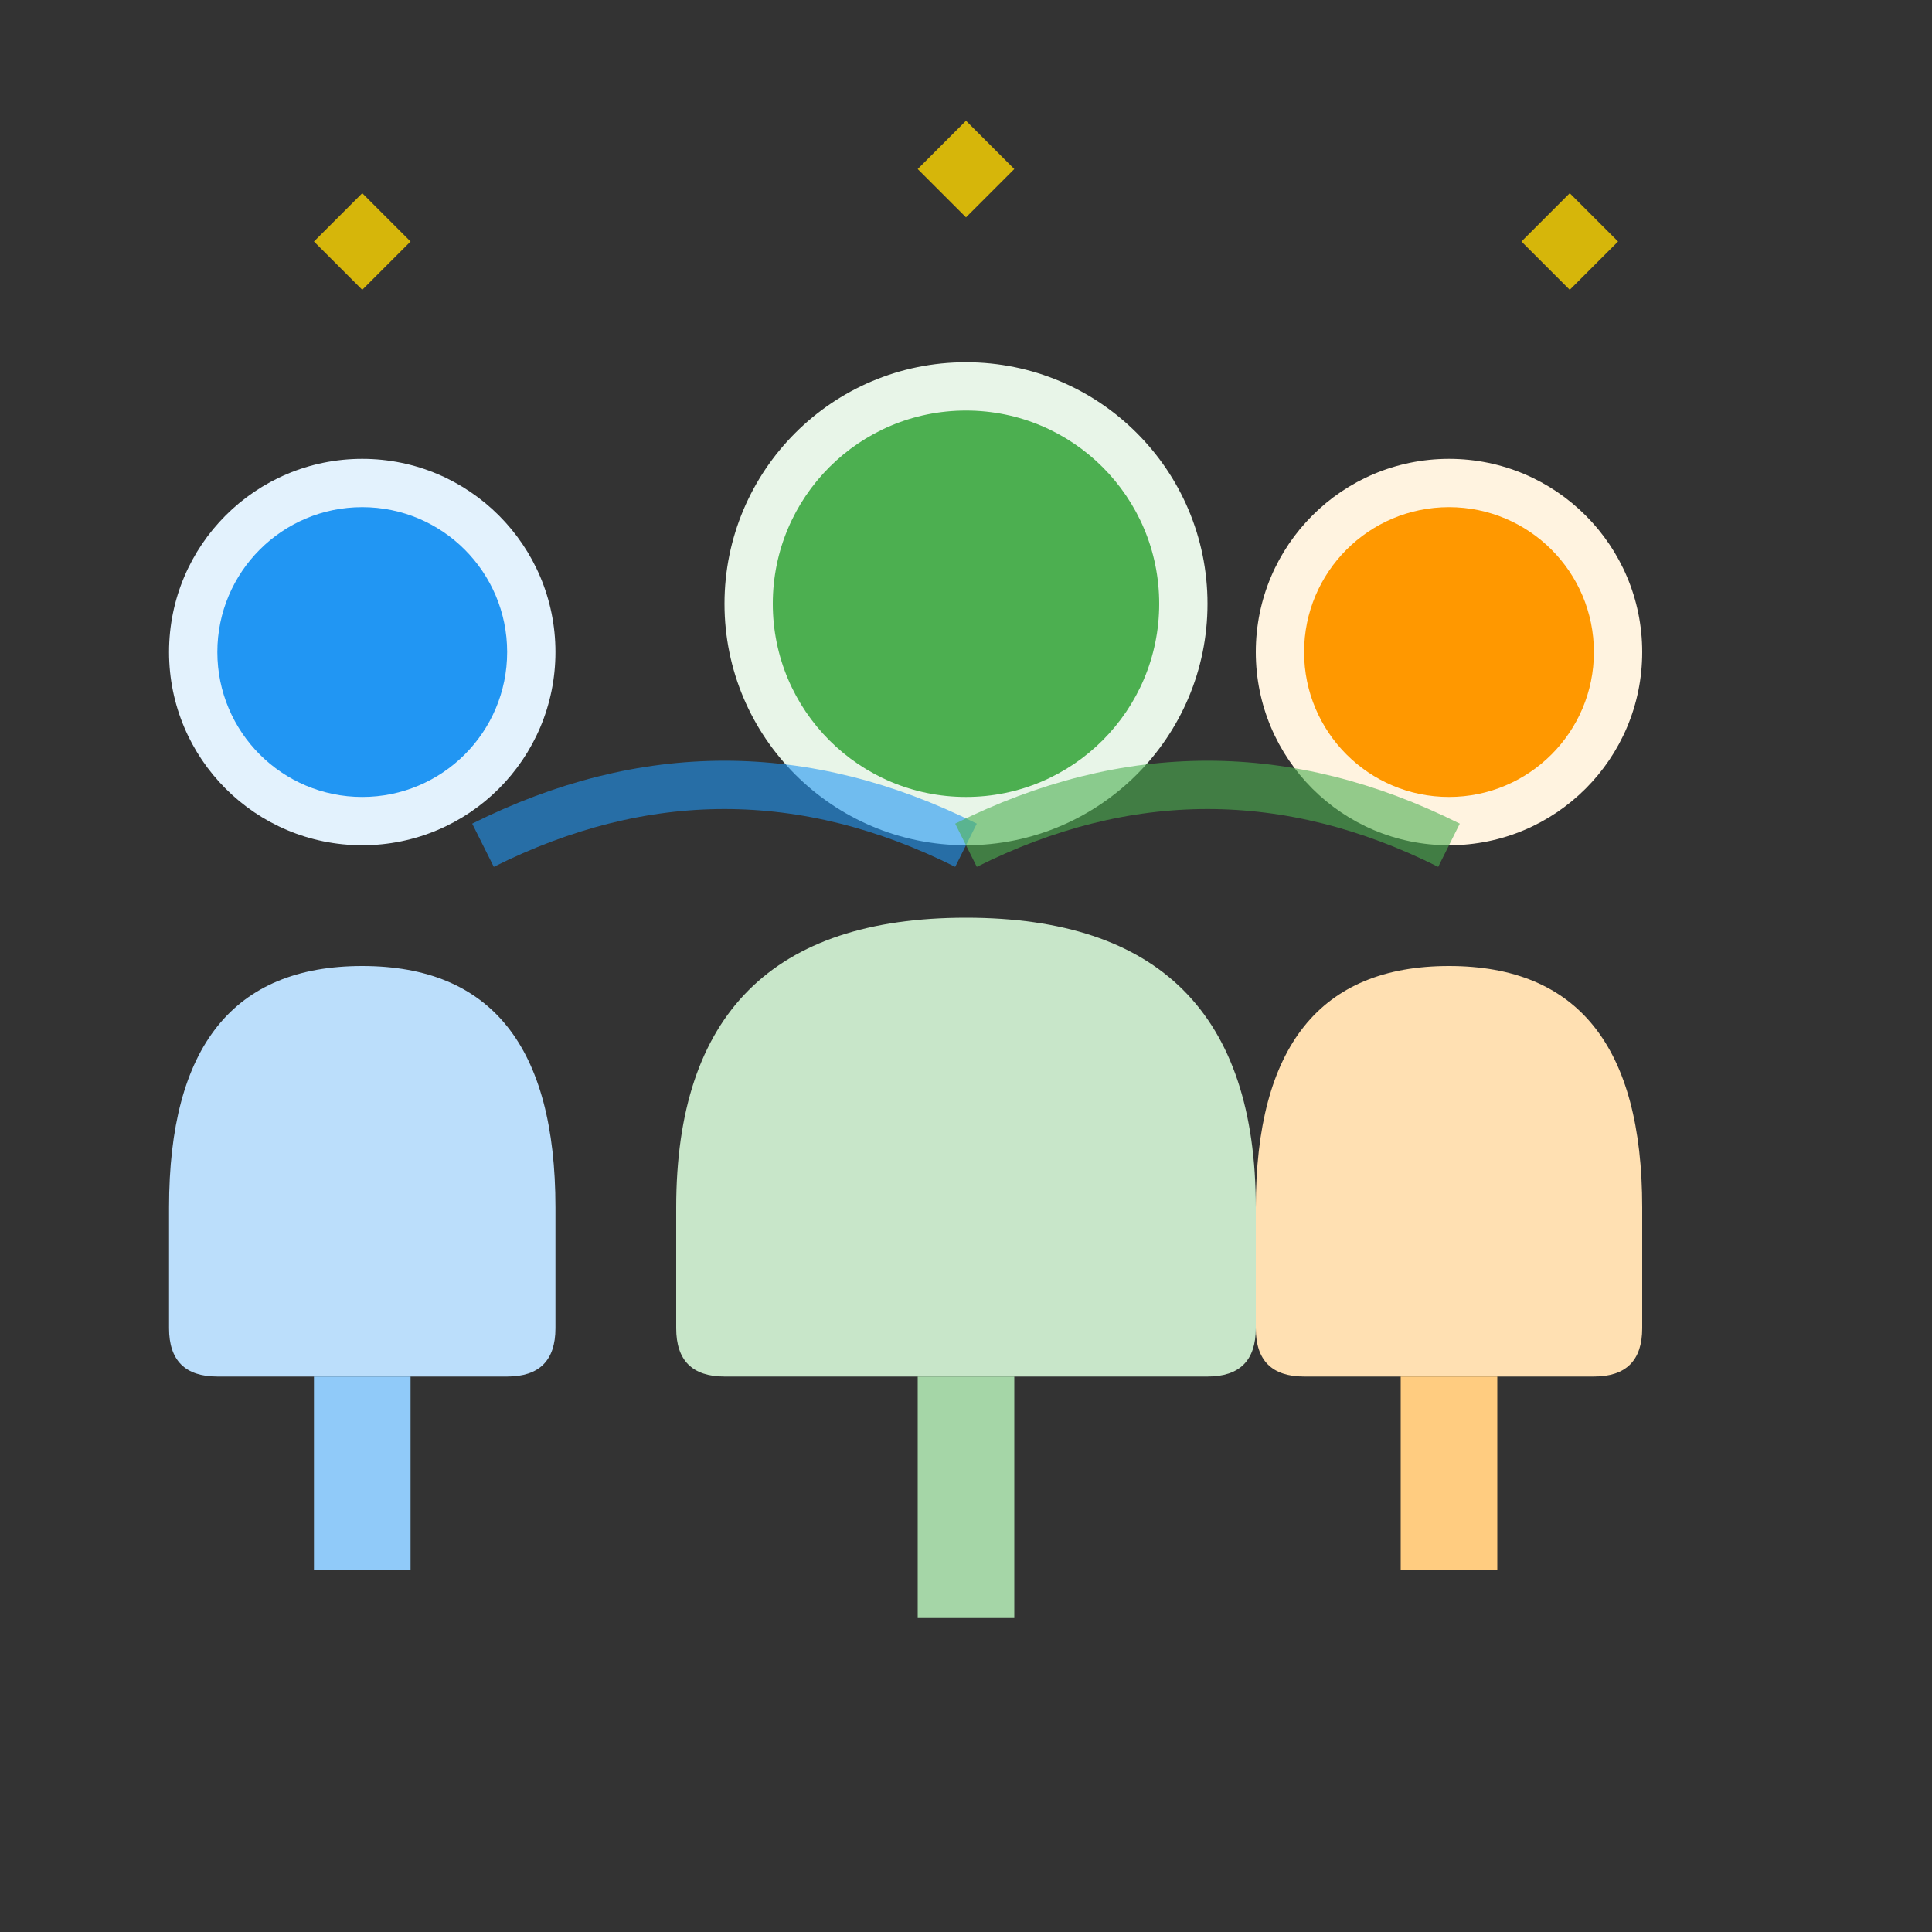
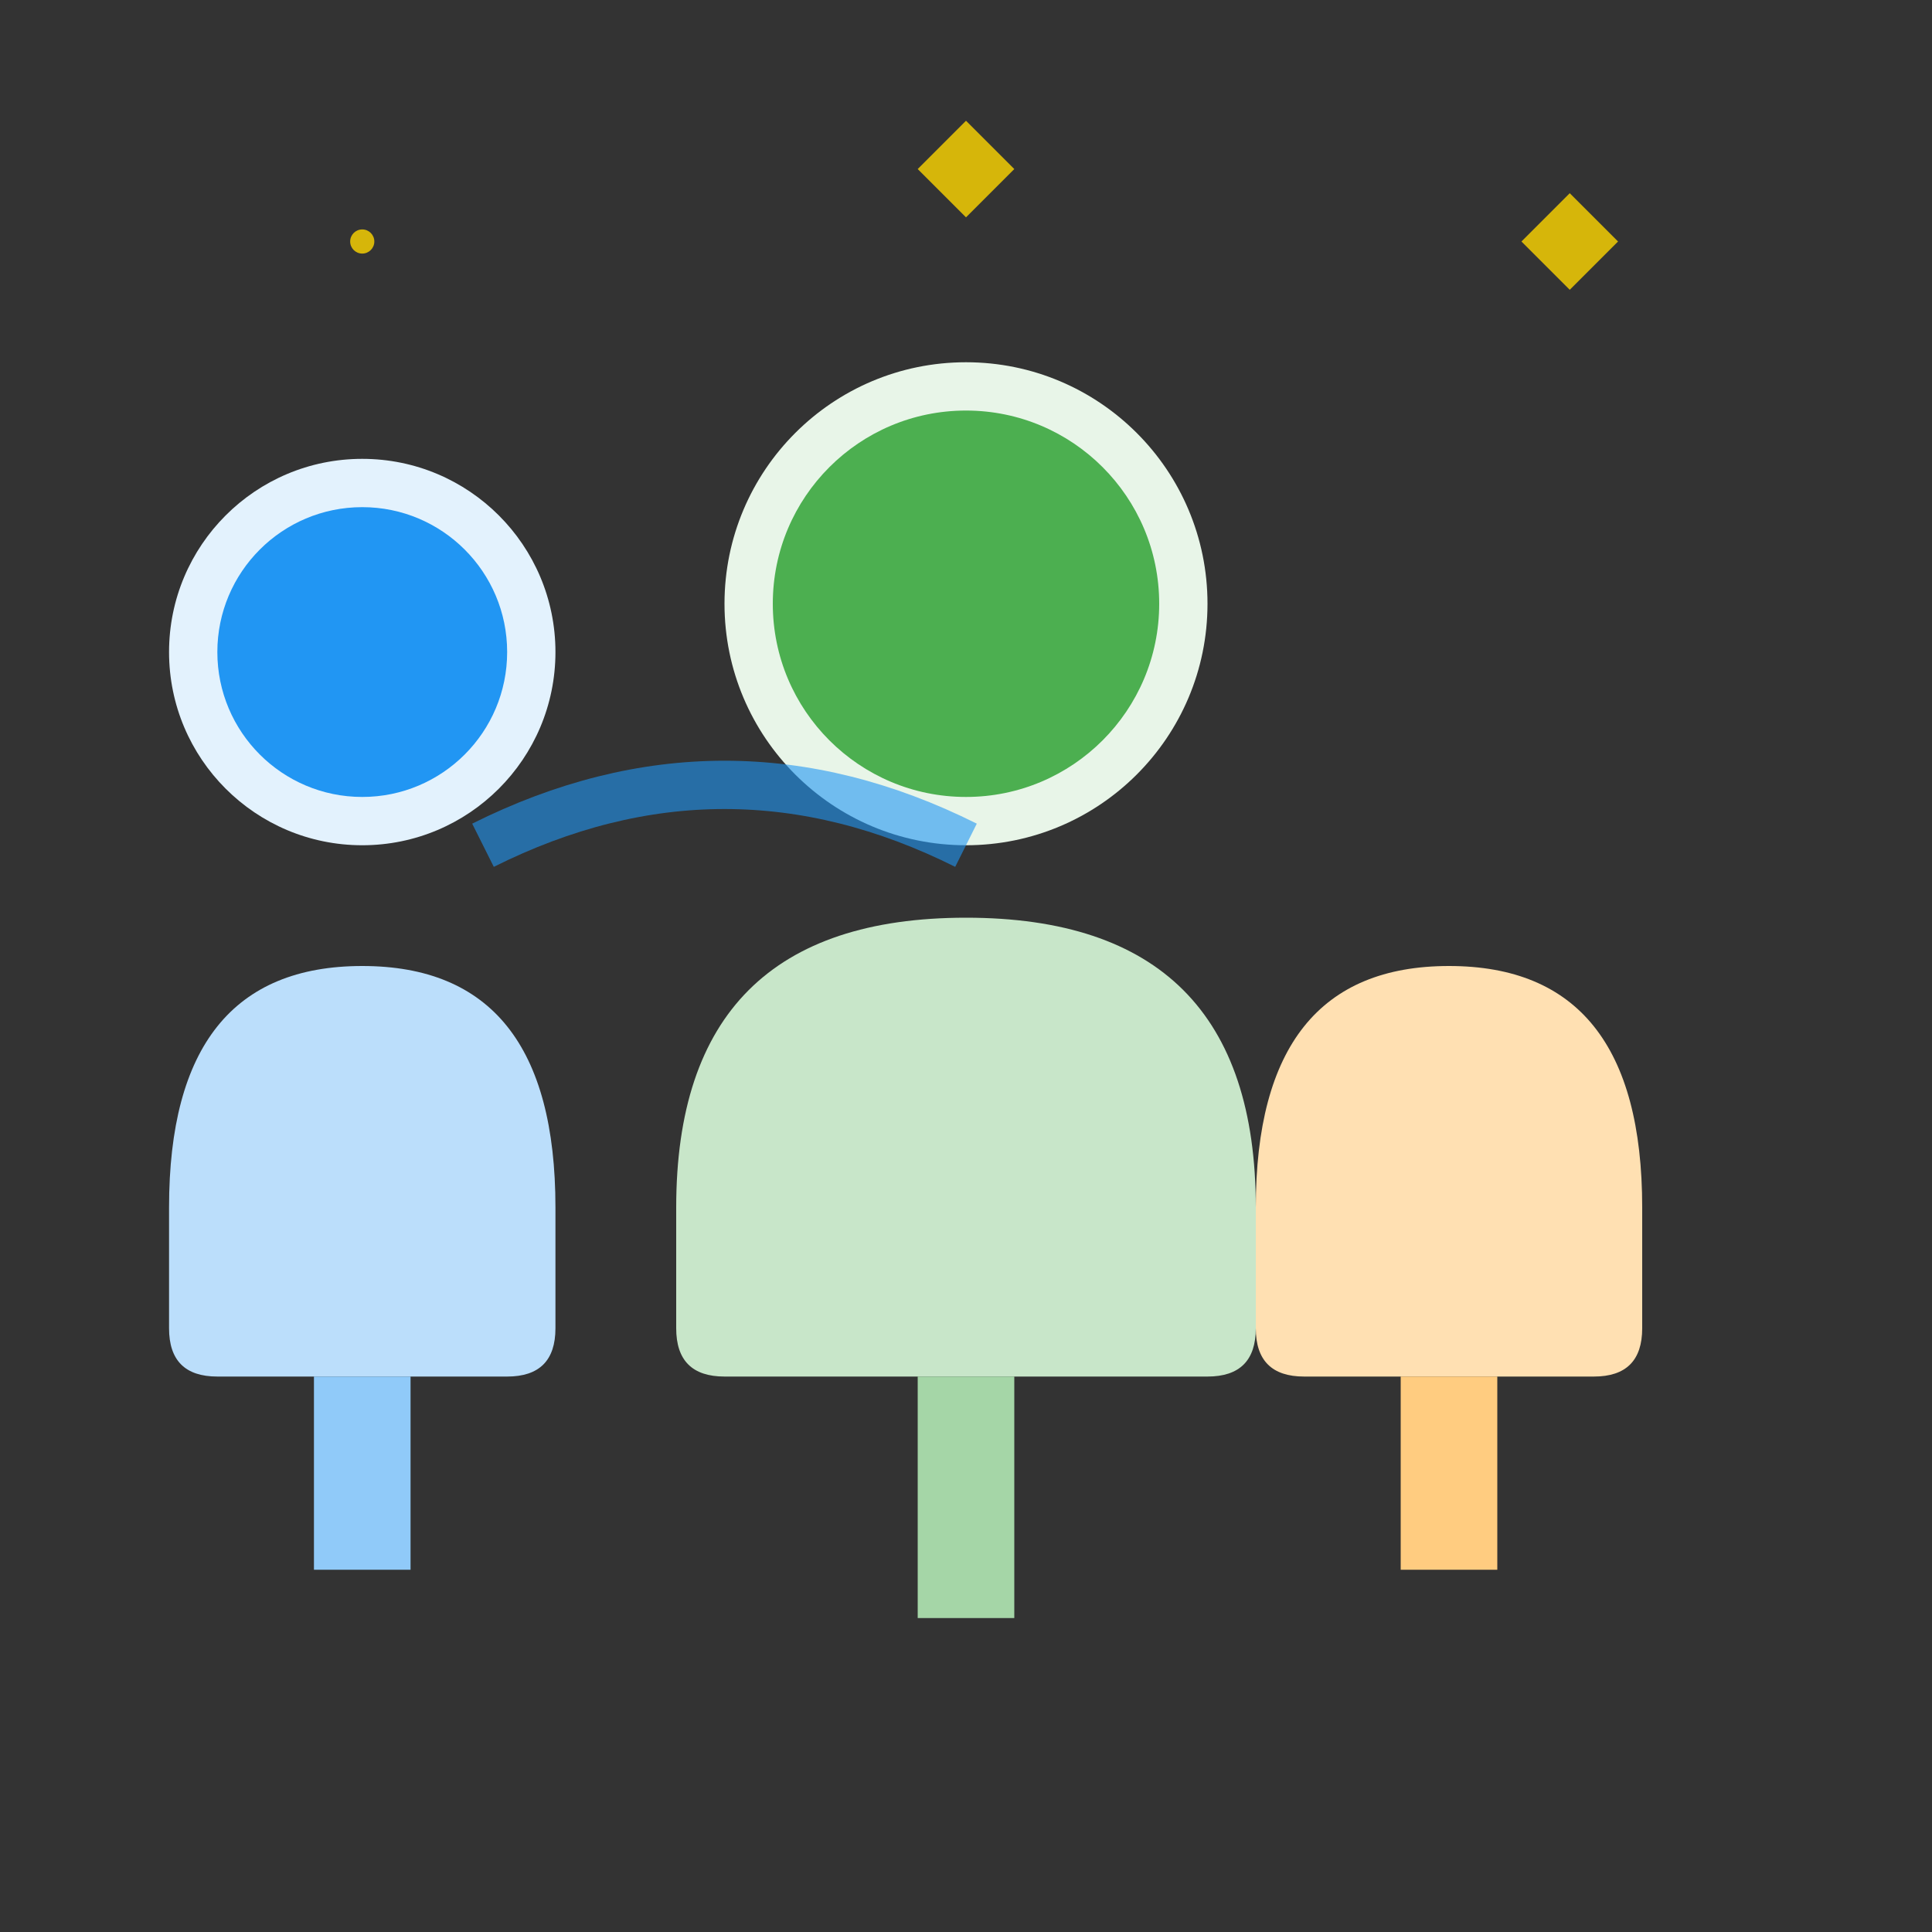
<svg xmlns="http://www.w3.org/2000/svg" width="80" height="80" viewBox="0 0 80 80" fill="none">
  <rect x="0" y="0" width="80" height="80" fill="#333333" stroke="none" />
  <g transform="translate(5, 15)">
    <circle cx="10" cy="12" r="8" fill="#E3F2FD" />
    <circle cx="10" cy="12" r="6" fill="#2196F3" />
    <path d="M2 35 Q2 25 10 25 Q18 25 18 35 L18 40 Q18 42 16 42 L4 42 Q2 42 2 40 Z" fill="#BBDEFB" />
    <rect x="8" y="42" width="4" height="8" fill="#90CAF9" />
  </g>
  <g transform="translate(25, 10)">
    <circle cx="15" cy="15" r="10" fill="#E8F5E8" />
    <circle cx="15" cy="15" r="8" fill="#4CAF50" />
    <path d="M3 40 Q3 28 15 28 Q27 28 27 40 L27 45 Q27 47 25 47 L5 47 Q3 47 3 45 Z" fill="#C8E6C9" />
    <rect x="13" y="47" width="4" height="10" fill="#A5D6A7" />
  </g>
  <g transform="translate(50, 15)">
-     <circle cx="10" cy="12" r="8" fill="#FFF3E0" />
-     <circle cx="10" cy="12" r="6" fill="#FF9800" />
    <path d="M2 35 Q2 25 10 25 Q18 25 18 35 L18 40 Q18 42 16 42 L4 42 Q2 42 2 40 Z" fill="#FFE0B2" />
    <rect x="8" y="42" width="4" height="8" fill="#FFCC80" />
  </g>
  <path d="M20 35 Q30 30 40 35" stroke="#2196F3" stroke-width="2" fill="none" opacity="0.6" />
-   <path d="M40 35 Q50 30 60 35" stroke="#4CAF50" stroke-width="2" fill="none" opacity="0.6" />
  <g opacity="0.8">
-     <path d="M15 8 L17 10 L15 12 L13 10 Z" fill="#FFD700" />
    <circle cx="15" cy="10" r="0.5" fill="#FFD700" />
  </g>
  <g opacity="0.8">
    <path d="M40 5 L42 7 L40 9 L38 7 Z" fill="#FFD700" />
    <circle cx="40" cy="7" r="0.5" fill="#FFD700" />
  </g>
  <g opacity="0.8">
    <path d="M65 8 L67 10 L65 12 L63 10 Z" fill="#FFD700" />
    <circle cx="65" cy="10" r="0.5" fill="#FFD700" />
  </g>
</svg>